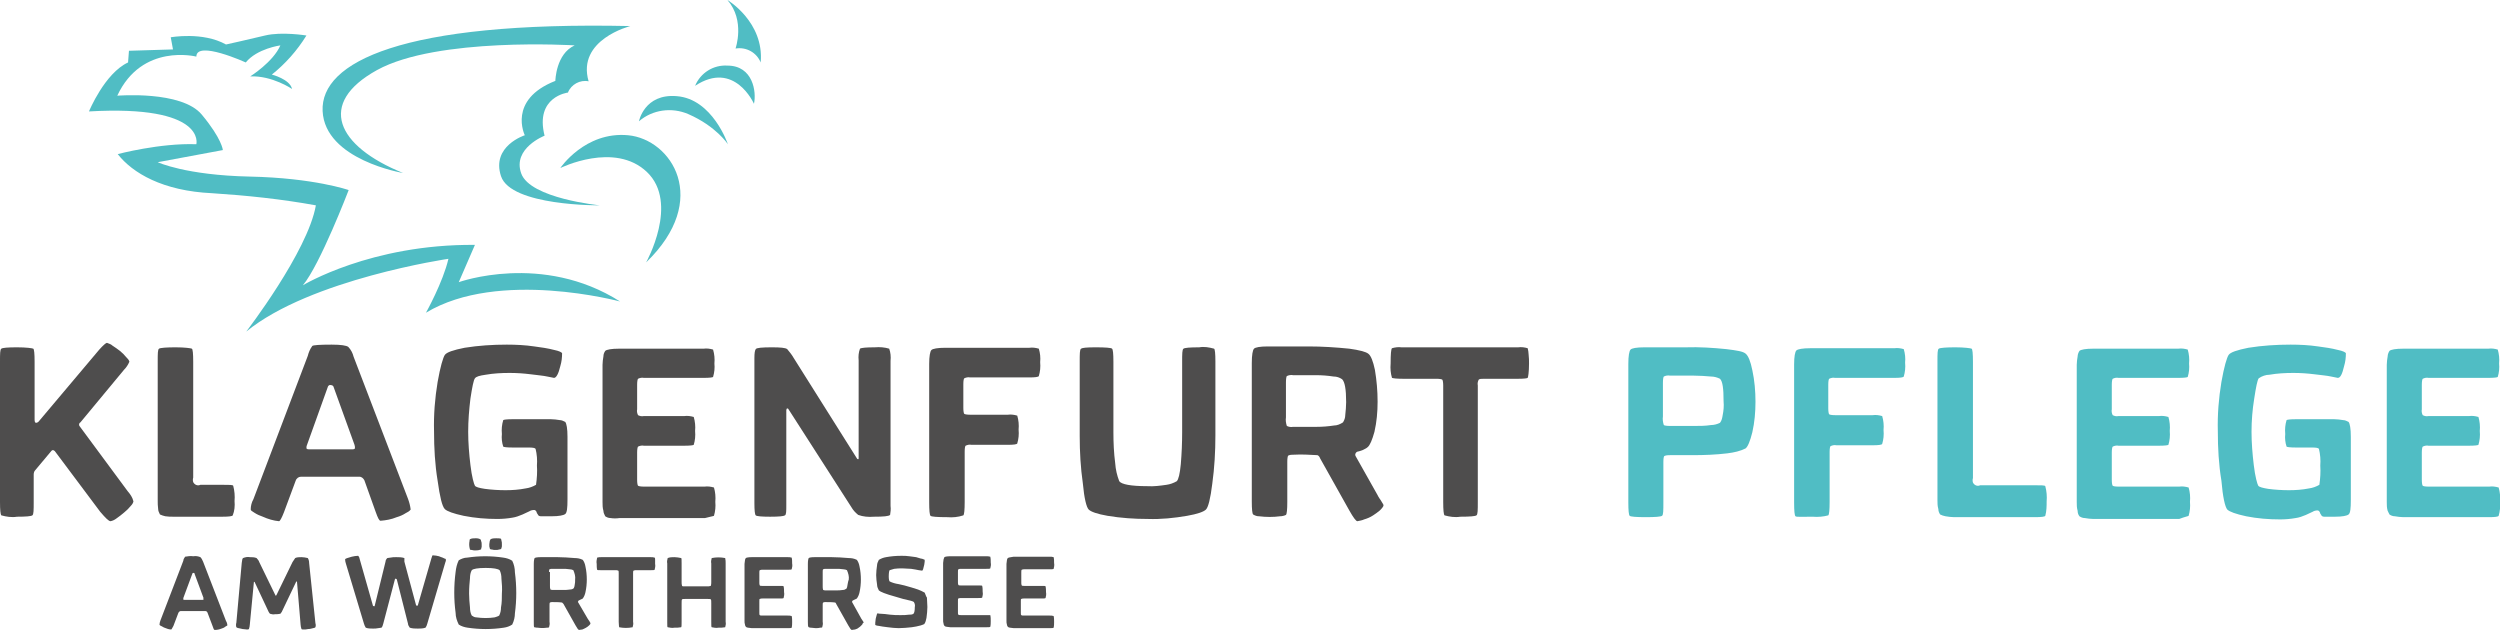
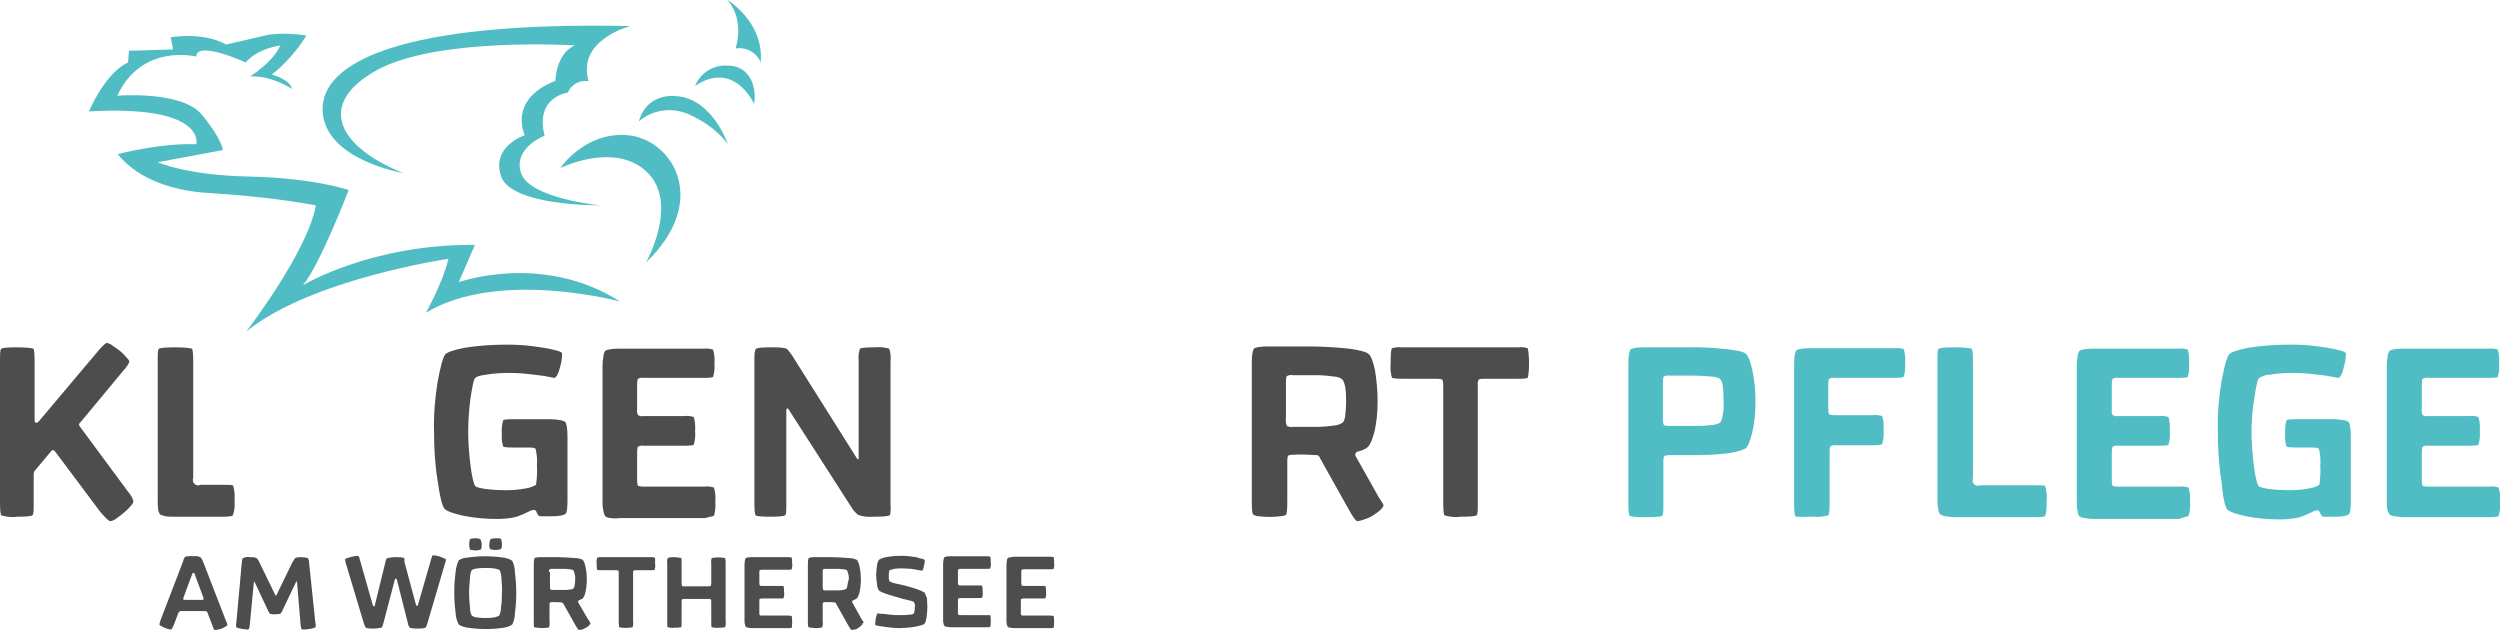
<svg xmlns="http://www.w3.org/2000/svg" version="1.1" id="Ebene_1" x="0px" y="0px" viewBox="0 0 556.4 140.2" style="enable-background:new 0 0 556.4 140.2;" xml:space="preserve">
  <style type="text/css">
	.st0{fill:#4E4D4D;}
	.st1{fill:#50BDC4;}
</style>
  <path class="st0" d="M24.6,116c0.5-0.1,0.9-0.3,1.3-0.6c0.6-0.4,1.2-0.9,1.8-1.4c0.5-0.4,1-0.9,1.4-1.4c0.3-0.3,0.5-0.6,0.6-1  c-0.2-0.9-0.7-1.6-1.3-2.3L17.9,95.1c-0.2-0.2-0.3-0.4-0.3-0.6c0-0.2,0.1-0.4,0.3-0.5l9.7-11.7c0.5-0.5,0.9-1.1,1.2-1.8  c-0.1-0.4-0.4-0.7-0.7-1c-0.4-0.5-0.9-1-1.4-1.4c-0.5-0.4-1.1-0.8-1.7-1.2c-0.3-0.3-0.7-0.4-1.2-0.6c-0.2,0-0.8,0.5-1.7,1.5  L8.7,93.7c-0.2,0.3-0.5,0.4-0.7,0.4s-0.3-0.3-0.3-0.7V80.5c0-1.8-0.1-2.8-0.3-2.9s-1.5-0.3-3.6-0.3s-3.2,0.1-3.5,0.3S0,78.8,0,80.5  v31.2c0,1.8,0.1,2.8,0.3,3c1.1,0.3,2.3,0.5,3.5,0.3c2,0,3.1-0.1,3.4-0.3s0.3-1.2,0.3-3v-6.1c0-0.3,0.1-0.7,0.3-0.9l3.6-4.3  c0.2-0.3,0.5-0.3,0.8,0l10.1,13.5C23.5,115.3,24.2,116,24.6,116z" />
  <path class="st0" d="M52.2,111.5c0.1-1.1,0-2.3-0.3-3.4c-0.1-0.2-0.9-0.2-2.3-0.2h-5c-0.6,0.3-1.3,0-1.6-0.6c-0.1-0.3-0.1-0.7,0-1  V80.5c0-1.8-0.1-2.8-0.3-2.9s-1.6-0.3-3.6-0.3s-3.4,0.1-3.7,0.3s-0.3,1.1-0.3,2.9v30.8c0,0.7,0,1.3,0.1,2c0,0.4,0.2,0.8,0.4,1.2  c0.4,0.2,0.8,0.3,1.2,0.4c0.6,0.1,1.2,0.1,1.8,0.1h10.9c1.4,0,2.2-0.1,2.3-0.3C52.2,113.7,52.3,112.6,52.2,111.5z" />
-   <path class="st0" d="M81.1,106.9l2.5,7c0.5,1.4,0.8,2,1.1,2c1.2-0.1,2.4-0.3,3.6-0.8c0.7-0.2,1.4-0.5,2-0.9c0.4-0.2,0.8-0.4,1.1-0.8  c-0.1-0.8-0.3-1.6-0.6-2.4L78.7,79.4c-0.2-0.8-0.6-1.6-1.2-2.2c-0.4-0.3-1.6-0.5-3.7-0.5c-2.6,0-4.1,0.1-4.3,0.3  c-0.5,0.7-0.8,1.4-1,2.2l-12.1,31.9c-0.4,0.7-0.6,1.5-0.6,2.3c0,0.2,0.3,0.4,0.8,0.7c0.6,0.4,1.3,0.7,1.9,0.9c1.1,0.5,2.4,0.9,3.6,1  c0.2,0,0.6-0.7,1.1-2l2.6-7c0.2-0.6,0.7-0.9,1.2-0.9H80C80.5,106.1,80.9,106.5,81.1,106.9z M79,99.8c-0.1,0.1-0.2,0.2-0.5,0.2h-9.8  c-0.3,0-0.4-0.1-0.5-0.2c0-0.2,0-0.5,0.1-0.7L73,86c0.1-0.2,0.4-0.4,0.6-0.3c0.2,0,0.5,0.1,0.6,0.3l4.7,13C79,99.3,79,99.5,79,99.8  L79,99.8z" />
  <path class="st0" d="M116.3,114.5c0.5-0.2,1-0.5,1.5-0.7c0.3-0.2,0.7-0.3,1.1-0.3c0.2,0,0.5,0.2,0.6,0.7l0.2,0.3  c0.1,0.3,0.4,0.4,0.7,0.4h2.4c1.6,0,2.6-0.2,3-0.5s0.5-1.4,0.5-3.2V97.2c0-1.8-0.2-2.9-0.5-3.3c-0.4-0.2-0.8-0.4-1.2-0.4  c-0.7-0.1-1.3-0.2-2-0.2h-8.5c-1.3,0-2,0.1-2.1,0.2c-0.3,1-0.4,2-0.3,3.1c-0.1,0.9,0,1.9,0.3,2.8c0.1,0.1,0.8,0.2,2.1,0.2h3.6  c0.9,0,1.4,0.1,1.5,0.3c0.3,1.2,0.4,2.5,0.3,3.7c0.1,1.4,0,2.9-0.2,4.3c-0.7,0.4-1.5,0.7-2.3,0.8c-1.5,0.3-3,0.4-4.5,0.4  c-1.5,0-3.1-0.1-4.6-0.3c-1.3-0.2-2-0.4-2.2-0.7s-0.7-2-1-4.6c-0.3-2.5-0.5-5-0.5-7.4c0-2.5,0.2-4.9,0.5-7.4c0.4-2.6,0.7-4.1,1-4.5  s1-0.6,2.4-0.8c1.7-0.3,3.5-0.4,5.3-0.4c1.6,0,3.1,0.1,4.7,0.3c1.5,0.2,2.8,0.3,3.7,0.5l1.5,0.3c0.5,0,1-0.9,1.4-2.6  c0.3-1,0.4-1.9,0.4-2.9c-0.1-0.2-0.7-0.5-1.7-0.7c-1.5-0.4-3-0.6-4.5-0.8c-2-0.3-4.1-0.4-6.1-0.4c-3.1,0-6.3,0.2-9.4,0.7  c-2.5,0.5-4,1-4.4,1.6s-1,2.6-1.6,6c-0.6,3.6-0.9,7.3-0.8,11c0,3.7,0.2,7.4,0.8,11c0.5,3.6,1,5.7,1.6,6.3c0.5,0.5,1.9,1,4.2,1.5  c2.5,0.5,5,0.7,7.5,0.7c1.1,0,2.3-0.1,3.4-0.3C114.8,115.1,115.6,114.8,116.3,114.5z" />
  <path class="st0" d="M158.9,114.8c0.3-1,0.4-2.1,0.3-3.1c0.1-1.1,0-2.2-0.3-3.2c-0.7-0.2-1.4-0.3-2.1-0.2h-13.5  c-0.7,0-1.2-0.1-1.3-0.2s-0.2-0.6-0.2-1.3v-6.1c0-0.7,0.1-1.2,0.2-1.3c0.4-0.2,0.9-0.3,1.3-0.2h9c1.3,0,2-0.1,2.1-0.2  c0.3-1,0.4-2,0.3-3.1c0.1-1,0-2.1-0.3-3.1c-0.7-0.2-1.4-0.3-2.1-0.2h-9c-0.5,0.1-0.9,0-1.3-0.2c-0.2-0.4-0.3-0.9-0.2-1.3v-5.5  c0-0.7,0.1-1.2,0.2-1.3c0.4-0.2,0.9-0.3,1.3-0.2h13.3c1.3,0,2-0.1,2.1-0.2c0.3-1,0.4-2,0.3-3c0.1-1,0-2.1-0.3-3.1  c-0.7-0.2-1.4-0.3-2.1-0.2h-18.8c-1.7,0-2.8,0.2-3.1,0.5c-0.2,0.3-0.4,0.7-0.4,1.2c-0.1,0.6-0.2,1.3-0.2,1.9v30.5c0,0.7,0,1.3,0.2,2  c0,0.4,0.2,0.8,0.4,1.2c0.3,0.2,0.7,0.4,1.2,0.4c0.6,0.1,1.3,0.1,2,0h19C158,115,158.7,114.9,158.9,114.8z" />
  <path class="st0" d="M198.2,112.6V80.3c0.1-0.9,0-1.9-0.3-2.7c-1-0.3-2.1-0.4-3.2-0.3c-1.9,0-3,0.1-3.3,0.3  c-0.3,0.8-0.4,1.7-0.3,2.6v21.7c0,0.2,0,0.3-0.1,0.3s-0.2,0-0.3-0.2l-14.1-22.4c-0.4-0.7-0.9-1.3-1.4-1.9c-0.4-0.3-1.5-0.4-3.4-0.4  c-2.2,0-3.4,0.1-3.6,0.4s-0.3,0.9-0.3,2v32.3c0,1.6,0.1,2.5,0.3,2.7s1.3,0.3,3.2,0.3s3-0.1,3.3-0.3s0.3-0.9,0.3-2.4v-21  c0-0.2,0.1-0.4,0.2-0.4s0.2,0,0.3,0.2l14,21.8c0.4,0.7,0.9,1.2,1.5,1.7c1.1,0.4,2.3,0.5,3.5,0.4c2.1,0,3.3-0.1,3.6-0.4  C198.2,114,198.3,113.3,198.2,112.6z" />
-   <path class="st0" d="M214.4,114.7c0.2-0.2,0.3-1.2,0.3-3v-11.2c0-0.8,0.1-1.2,0.2-1.3c0.4-0.2,0.9-0.3,1.3-0.2h8.1  c1.3,0,2-0.1,2.1-0.3c0.3-1,0.4-2,0.3-3.1c0.1-1,0-2.1-0.3-3.1c-0.7-0.2-1.4-0.3-2.1-0.2h-8.4c-0.7,0-1.2-0.1-1.3-0.2  s-0.2-0.6-0.2-1.3v-5.3c0-0.8,0.1-1.2,0.2-1.3c0.4-0.2,0.9-0.3,1.3-0.2h13.2c1.3,0,2-0.1,2.1-0.3c0.3-1,0.4-2,0.3-3.1  c0.1-1,0-2-0.3-3c-0.7-0.2-1.4-0.3-2.1-0.2h-18.7c-1.7,0-2.8,0.2-3.1,0.5s-0.5,1.4-0.5,3.1v30.8c0,1.8,0.1,2.8,0.3,3  s1.5,0.3,3.7,0.3C212,115.2,213.2,115.1,214.4,114.7z" />
-   <path class="st0" d="M242.3,113.4c0.5,0.5,1.9,1,4.2,1.4c3,0.5,6,0.7,9,0.7c2.9,0.1,5.8-0.2,8.7-0.7c2.3-0.4,3.7-0.9,4.2-1.4  s1-2.4,1.4-5.7c0.5-3.6,0.7-7.2,0.7-10.8V80.5c0-1.8-0.1-2.8-0.3-2.9c-1.1-0.3-2.2-0.5-3.3-0.3c-2.1,0-3.2,0.1-3.5,0.3  s-0.3,1.2-0.3,2.9v15.7c0,2.4-0.1,4.7-0.3,7.1c-0.2,2.1-0.5,3.4-0.9,3.8c-0.7,0.4-1.5,0.7-2.3,0.8c-1.4,0.2-2.8,0.4-4.3,0.3  c-3.6,0-5.7-0.4-6.2-1.1c-0.5-1.3-0.8-2.6-0.9-4c-0.3-2.3-0.4-4.6-0.4-6.9V80.5c0-1.8-0.1-2.7-0.3-2.9s-1.5-0.3-3.6-0.3  s-3,0.1-3.3,0.3s-0.3,1.2-0.3,2.9V97c0,3.6,0.2,7.1,0.7,10.6C241.3,110.9,241.8,112.9,242.3,113.4z" />
  <path class="st0" d="M280.2,114.9c1.6,0.2,3.2,0.2,4.7,0c0.4,0,0.9-0.1,1.3-0.3c0.2-0.2,0.3-1.2,0.3-2.9v-9c0-0.7,0.1-1.2,0.2-1.3  c0.4-0.2,0.8-0.2,1.2-0.2c1.8-0.1,3.5,0,5.3,0.1c0.3,0.1,0.5,0.4,0.6,0.7l6.5,11.6c0.9,1.6,1.5,2.4,1.8,2.4c0.5-0.1,1.1-0.2,1.5-0.4  c0.7-0.2,1.4-0.5,2-0.9c0.5-0.3,1-0.7,1.5-1.1c0.3-0.3,0.6-0.6,0.8-1c0-0.1,0-0.2,0-0.2c0-0.1-0.1-0.3-0.2-0.4  c-0.1-0.2-0.2-0.3-0.3-0.5s-0.2-0.3-0.4-0.6s-0.3-0.5-0.4-0.7l-4.9-8.7c-0.1-0.2-0.1-0.4,0-0.6c0.1-0.2,0.3-0.4,0.5-0.4l0.4-0.1  l0.6-0.2c0.2-0.1,0.4-0.2,0.6-0.3c0.2-0.1,0.4-0.2,0.6-0.4c0.5-0.4,1-1.6,1.5-3.4c0.5-2.2,0.7-4.4,0.7-6.7c0-2.4-0.2-4.7-0.6-7.1  c-0.4-1.9-0.9-3.2-1.5-3.6c-0.5-0.4-2-0.8-4.2-1.1c-3-0.3-6-0.5-9.1-0.5h-9c-1.8,0-2.8,0.2-3.1,0.5c-0.3,0.3-0.5,1.4-0.5,3.2v30.8  c0,1.7,0.1,2.7,0.3,2.9C279.4,114.8,279.8,114.9,280.2,114.9z M286.2,85.1c0-0.8,0.1-1.3,0.2-1.4c0.4-0.2,0.9-0.3,1.4-0.2h5.1  c1.3,0,2.6,0.1,3.9,0.3c0.7,0,1.3,0.2,1.9,0.6c0.6,0.6,0.9,2.2,0.9,5.1c0,1-0.1,1.9-0.2,2.9c0,0.6-0.2,1.1-0.5,1.6  c-0.6,0.4-1.3,0.7-2,0.7c-1.3,0.2-2.6,0.3-3.9,0.3h-5.2c-0.5,0.1-1,0-1.4-0.2c-0.2-0.6-0.3-1.3-0.2-1.9L286.2,85.1z" />
  <path class="st0" d="M312.2,84.3h7.5c0.7,0,1.2,0.1,1.3,0.2s0.2,0.6,0.2,1.3v25.9c0,1.8,0.1,2.8,0.3,3c1.1,0.3,2.3,0.5,3.5,0.3  c2.1,0,3.3-0.1,3.6-0.3s0.3-1.2,0.3-3V85.8c-0.1-0.5,0-0.9,0.2-1.3c0.2-0.2,0.6-0.2,1.3-0.2h7.5c1.3,0,2-0.1,2.1-0.2  s0.3-1.3,0.3-3.2c0-0.6,0-1.3-0.1-2.1c0-0.4-0.1-0.9-0.2-1.3c-0.7-0.2-1.4-0.3-2.1-0.2h-26c-0.7-0.1-1.4,0-2.1,0.2  c-0.2,0.2-0.3,1.3-0.3,3.4c-0.1,1.1,0,2.2,0.3,3.2C310.1,84.2,310.8,84.3,312.2,84.3z" />
  <path class="st0" d="M44.6,124c-0.5-0.2-1-0.3-1.6-0.2c-0.6-0.1-1.2,0-1.8,0.1c-0.2,0.3-0.4,0.6-0.4,0.9l-5.1,13.3  c-0.1,0.3-0.2,0.6-0.2,0.9c0,0.1,0.1,0.2,0.3,0.3c0.3,0.1,0.5,0.3,0.8,0.4c0.5,0.2,1,0.4,1.5,0.4c0.1,0,0.2-0.3,0.5-0.8l1.1-2.9  c0.1-0.2,0.3-0.4,0.5-0.4h5.5c0.2,0,0.4,0.1,0.5,0.4l1.1,2.9c0.2,0.6,0.3,0.9,0.5,0.9c0.5,0,1-0.1,1.5-0.3c0.3-0.1,0.6-0.2,0.8-0.4  c0.2-0.1,0.3-0.2,0.5-0.3c0-0.3-0.1-0.7-0.3-1l-5.1-13.2C45,124.6,44.9,124.3,44.6,124z M45.3,133.4c0,0.1-0.1,0.1-0.2,0.1h-4.1  c-0.1,0-0.2,0-0.2-0.1c0-0.1,0-0.2,0-0.3l2-5.4c0-0.1,0.1-0.2,0.3-0.2c0.1,0,0.2,0,0.2,0.2l2,5.4C45.2,133.2,45.3,133.3,45.3,133.4  L45.3,133.4z" />
  <path class="st0" d="M68.5,124.2c-0.5-0.1-0.9-0.2-1.4-0.2c-0.5,0-1,0-1.4,0.2c-0.2,0.3-0.4,0.6-0.6,0.9l-3.6,7.4  c-0.1,0.1-0.2,0.1-0.2,0l-3.6-7.4c-0.1-0.3-0.3-0.6-0.6-0.9c-0.5-0.2-1-0.2-1.5-0.2c-0.5-0.1-1,0-1.5,0.2c-0.2,0.1-0.2,0.5-0.3,1.1  l-1.2,13.3c-0.1,0.3-0.1,0.7,0,1c0.2,0.1,0.3,0.2,0.5,0.2c0.3,0.1,0.6,0.1,0.9,0.2c0.4,0,0.7,0.1,0.9,0.1s0.4,0,0.5-0.1  c0.1-0.3,0.2-0.7,0.2-1l0.9-9.4c0,0,0-0.1,0-0.1c0,0,0.1,0,0.1,0c0,0,0.1,0,0.1,0.1l3.1,6.6c0.1,0.2,0.2,0.3,0.3,0.4  c0.4,0.1,0.7,0.2,1.1,0.1c0.4,0,0.8,0,1.2-0.1c0.1-0.1,0.2-0.3,0.3-0.4l3.2-6.7c0-0.1,0.1-0.1,0.1-0.1s0.1,0.1,0.1,0.1l0.8,9.5  c0,0.3,0.1,0.7,0.2,1c0.1,0.1,0.3,0.1,0.4,0.1c0.4,0,0.7,0,1.1-0.1c0.4,0,0.7-0.1,1.1-0.2c0.2,0,0.4-0.1,0.5-0.2  c0.1-0.3,0.1-0.6,0-0.9l-1.4-13.4C68.8,124.9,68.7,124.5,68.5,124.2z" />
  <path class="st0" d="M98.5,124.1c-0.3-0.1-0.6-0.2-0.8-0.3c-0.4-0.1-0.9-0.2-1.3-0.2c-0.1,0-0.2,0-0.2,0.1c-0.1,0.2-0.1,0.4-0.2,0.6  l-3,10.4c0,0.1-0.1,0.1-0.2,0.1c-0.1,0-0.1,0-0.2-0.1L90,125c0-0.1,0-0.1,0-0.2s0-0.1,0-0.2s0-0.1,0-0.1c0,0,0-0.1,0-0.1v-0.1v-0.1  l0,0c-0.6-0.2-1.2-0.2-1.8-0.2c-0.5,0-0.9,0-1.3,0.1c-0.2,0-0.5,0.1-0.7,0.1c-0.2,0.2-0.4,0.5-0.4,0.8l-2.4,9.8  c0,0.1-0.1,0.2-0.2,0.1c0,0,0,0,0,0c-0.1,0-0.2,0-0.2-0.1l-2.9-10.2c-0.1-0.5-0.2-0.7-0.3-0.8s-0.1-0.1-0.1-0.1  c-0.5,0-0.9,0.1-1.4,0.2c-0.3,0.1-0.7,0.2-1,0.3c-0.2,0.1-0.4,0.1-0.5,0.3c0,0.3,0.1,0.7,0.2,1l4,13.3c0.1,0.3,0.2,0.6,0.4,0.9  c0.5,0.2,1.1,0.2,1.6,0.2c0.4,0,0.8,0,1.2-0.1c0.2,0,0.5-0.1,0.7-0.1c0.2-0.2,0.3-0.5,0.4-0.9l2.6-9.9c0-0.1,0.1-0.1,0.2-0.1  c0.1,0,0.1,0.1,0.2,0.1l2.5,9.9c0,0.3,0.2,0.6,0.4,0.9c0.6,0.2,1.2,0.2,1.8,0.2c0.6,0,1.1,0,1.7-0.2c0.2-0.3,0.3-0.5,0.4-0.9l4-13.6  c0.1-0.2,0.2-0.5,0.1-0.8C99.1,124.4,98.7,124.2,98.5,124.1z" />
  <path class="st0" d="M105.8,119.8c-0.4,0-0.8,0-1.2,0.2c-0.1,0.1-0.1,0.3-0.1,0.4c-0.1,0.5-0.1,1,0,1.5c0,0.1,0.1,0.3,0.1,0.4  c0.1,0.1,0.3,0.1,0.4,0.1c0.3,0.1,0.5,0.1,0.8,0.1c0.6,0,1-0.1,1.2-0.2s0-0.1,0.1-0.2c0-0.1,0.1-0.3,0.1-0.4c0-0.2,0-0.4,0-0.5  c0-0.2,0-0.5-0.1-0.7c0-0.1-0.1-0.3-0.1-0.4C106.6,119.8,106.2,119.8,105.8,119.8z" />
  <path class="st0" d="M104.1,139.7c1.3,0.2,2.7,0.3,4,0.3c1.3,0,2.7-0.1,4-0.3c0.7-0.1,1.3-0.3,1.9-0.7c0.4-0.8,0.6-1.7,0.6-2.5  c0.2-1.5,0.3-3,0.3-4.5c0-1.5-0.1-3.1-0.3-4.6c0-0.9-0.2-1.8-0.6-2.6c-0.6-0.4-1.3-0.6-2-0.7c-2.7-0.4-5.3-0.4-8,0  c-0.7,0-1.4,0.3-1.9,0.6c-0.4,0.8-0.6,1.7-0.7,2.6c-0.2,1.5-0.3,3.1-0.3,4.6c0,1.5,0.1,3,0.3,4.5c0,0.9,0.3,1.8,0.7,2.6  C102.7,139.4,103.4,139.6,104.1,139.7z M104.6,128.7c0-0.6,0.1-1.3,0.4-1.8c0.3-0.3,1.3-0.5,3.1-0.5s2.7,0.2,3.1,0.5  c0.3,0.6,0.4,1.2,0.4,1.9c0.1,1.1,0.2,2.2,0.1,3.3c0,1,0,2.1-0.2,3.1c0,0.6-0.1,1.2-0.4,1.8c-0.3,0.2-0.7,0.3-1,0.4  c-1.3,0.2-2.7,0.2-4.1,0c-0.4,0-0.7-0.2-1-0.4c-0.3-0.5-0.4-1.2-0.4-1.8c-0.1-1-0.2-2.1-0.2-3.1  C104.4,130.8,104.5,129.7,104.6,128.7z" />
  <path class="st0" d="M110.4,119.8c-0.4,0-0.8,0-1.2,0.2c-0.1,0.1-0.1,0.2-0.2,0.4c0,0.2-0.1,0.5-0.1,0.7c0,0.2,0,0.4,0,0.5  c0,0.1,0.1,0.3,0.1,0.4c0,0.1,0,0.1,0.1,0.2c0.1,0.1,0.3,0.1,0.4,0.1c0.3,0.1,0.5,0.1,0.8,0.1c0.3,0,0.5,0,0.8-0.1  c0.1,0,0.3-0.1,0.4-0.1c0-0.1,0.1-0.1,0.1-0.2c0-0.1,0.1-0.3,0.1-0.4c0-0.2,0-0.4,0-0.5c0-0.3,0-0.5-0.1-0.8c0-0.2-0.1-0.3-0.1-0.4  C111.2,119.8,110.8,119.8,110.4,119.8z" />
  <path class="st0" d="M119.7,139.7c0.7,0.1,1.3,0.1,2,0c0.2,0,0.4,0,0.5-0.1c0.1-0.4,0.2-0.8,0.1-1.2v-3.7c0-0.3,0-0.5,0.1-0.6  c0.2-0.1,0.3-0.1,0.5-0.1c0.7,0,1.5,0,2.2,0.1c0.1,0.1,0.2,0.2,0.3,0.3l2.7,4.8c0.4,0.7,0.6,1,0.8,1c0.2,0,0.4-0.1,0.7-0.1  c0.5-0.2,1.1-0.5,1.5-0.9c0.1-0.1,0.3-0.3,0.3-0.4c0,0,0-0.1,0-0.1c0-0.1,0-0.1-0.1-0.2l-0.1-0.2c0-0.1-0.1-0.1-0.2-0.3l-0.2-0.3  l-2.1-3.6c-0.1-0.1-0.1-0.2,0-0.3c0-0.1,0.1-0.2,0.2-0.2l0.2-0.1l0.2-0.1c0.1,0,0.2-0.1,0.2-0.1c0.1,0,0.2-0.1,0.2-0.1  c0.3-0.4,0.5-0.9,0.6-1.4c0.2-0.9,0.3-1.9,0.3-2.8c0-1-0.1-2-0.3-2.9c-0.1-0.6-0.3-1.1-0.6-1.5c-0.6-0.3-1.2-0.4-1.8-0.4  c-1.3-0.1-2.6-0.2-3.8-0.2h-3.8c-0.7,0-1.2,0.1-1.3,0.2c-0.1,0.1-0.2,0.6-0.2,1.3v12.9c0,0.7,0,1.1,0.1,1.2  C119.4,139.7,119.5,139.7,119.7,139.7z M122.2,127.3c0-0.3,0-0.5,0.1-0.6c0.2-0.1,0.4-0.1,0.6-0.1h2.2c0.6,0,1.1,0,1.7,0.1  c0.3,0,0.6,0.1,0.8,0.2c0.3,0.7,0.5,1.4,0.4,2.1c0,0.4,0,0.8-0.1,1.2c0,0.2-0.1,0.5-0.2,0.7c-0.2,0.2-0.5,0.3-0.8,0.3  c-0.5,0.1-1.1,0.1-1.6,0.1h-2.2c-0.2,0-0.4,0-0.6-0.1c-0.1-0.3-0.1-0.5-0.1-0.8V127.3z" />
  <path class="st0" d="M137.8,139.6c1,0.2,2,0.2,3,0c0.1-0.4,0.2-0.8,0.1-1.2v-10.8c0-0.3,0-0.5,0.1-0.6c0.2-0.1,0.4-0.1,0.6-0.1h3.2  c0.5,0,0.8,0,0.9-0.1c0.1-0.4,0.2-0.9,0.1-1.3c0-0.2,0-0.6,0-0.9c0-0.2,0-0.4-0.1-0.5c-0.3-0.1-0.6-0.1-0.9-0.1h-11  c-0.3,0-0.6,0-0.9,0.1c-0.1,0.5-0.2,0.9-0.1,1.4c0,0.4,0,0.9,0.1,1.3c0,0.1,0.3,0.1,0.9,0.1h3.2c0.2,0,0.4,0,0.6,0.1  c0.1,0.1,0.1,0.2,0.1,0.6v10.8C137.7,139.1,137.8,139.5,137.8,139.6z" />
  <path class="st0" d="M158.4,139.6c0.5,0.1,1,0.2,1.5,0.1c0.5,0,1,0,1.5-0.1c0.1-0.4,0.2-0.8,0.1-1.2v-13c0-0.4,0-0.8-0.1-1.2  c-1-0.2-2-0.2-3,0c-0.1,0.4-0.2,0.8-0.1,1.2v4.1c0,0.3,0,0.6-0.1,0.9c-0.3,0.1-0.6,0.1-0.9,0.1h-4.6c-0.2,0-0.4,0-0.6,0  c-0.1,0-0.2,0-0.3-0.1c-0.1-0.3-0.1-0.6-0.1-0.9v-4.1c0-0.8,0-1.2-0.1-1.2c-0.5-0.1-1-0.2-1.5-0.2c-0.5,0-1,0-1.5,0.2  c-0.1,0.4-0.2,0.8-0.1,1.2v13c0,0.8,0,1.2,0.1,1.2c0.5,0.1,1,0.2,1.5,0.1c0.5,0,1,0,1.5-0.1c0.1-0.1,0.1-0.5,0.1-1.2v-4.1  c0-0.5,0-0.8,0.1-0.9s0.3-0.1,0.9-0.1h4.6c0.5,0,0.8,0,0.9,0.1s0.1,0.4,0.1,0.9v4.1C158.3,139.1,158.3,139.6,158.4,139.6z" />
  <path class="st0" d="M169.1,126.9c0.2-0.1,0.4-0.1,0.6-0.1h5.6c0.5,0,0.8,0,0.9-0.1c0.1-0.4,0.2-0.8,0.1-1.3c0-0.4,0-0.9-0.1-1.3  c-0.3-0.1-0.6-0.1-0.9-0.1h-8c-0.7,0-1.2,0.1-1.3,0.2c-0.1,0.1-0.2,0.3-0.2,0.5c0,0.3-0.1,0.5-0.1,0.8v12.7c0,0.3,0,0.5,0.1,0.8  c0,0.2,0.1,0.3,0.2,0.5c0.1,0.1,0.3,0.2,0.5,0.2c0.3,0,0.5,0.1,0.8,0.1h8c0.5,0,0.8,0,0.9-0.1c0.1-0.4,0.1-0.9,0.1-1.3  c0-0.4,0-0.9-0.1-1.3c-0.3-0.1-0.6-0.1-0.9-0.1h-5.6c-0.3,0-0.5,0-0.6-0.1s-0.1-0.2-0.1-0.5v-2.6c0-0.3,0-0.5,0.1-0.5  c0.2-0.1,0.4-0.1,0.6-0.1h3.8c0.5,0,0.8,0,0.9-0.1c0.1-0.4,0.2-0.9,0.1-1.3c0-0.4,0-0.9-0.1-1.3c0-0.1-0.3-0.1-0.9-0.1h-3.8  c-0.3,0-0.5,0-0.6-0.1c-0.1-0.2-0.1-0.4-0.1-0.6v-2.3C169,127.2,169,127,169.1,126.9z" />
  <path class="st0" d="M192.2,138.5c0-0.1-0.1-0.1-0.1-0.2l-0.2-0.3l-0.2-0.3l-2-3.6c-0.1-0.1-0.1-0.2,0-0.3c0-0.1,0.1-0.2,0.2-0.2  l0.2-0.1l0.2-0.1c0.1,0,0.2-0.1,0.2-0.1c0.1,0,0.2-0.1,0.2-0.1c0.3-0.4,0.5-0.9,0.6-1.4c0.2-0.9,0.3-1.9,0.3-2.8c0-1-0.1-2-0.3-2.9  c-0.1-0.6-0.3-1.1-0.6-1.5c-0.6-0.3-1.2-0.4-1.8-0.4c-1.3-0.1-2.6-0.2-3.8-0.2h-3.8c-0.8,0-1.2,0.1-1.3,0.2  c-0.1,0.1-0.2,0.6-0.2,1.3v12.9c0,0.7,0,1.1,0.2,1.2c0.2,0.1,0.4,0.1,0.5,0.1c0.3,0,0.7,0.1,1,0.1c0.3,0,0.7,0,1-0.1  c0.2,0,0.4,0,0.5-0.1c0.1-0.4,0.2-0.8,0.1-1.2v-3.7c0-0.3,0-0.5,0.1-0.6c0.2-0.1,0.3-0.1,0.5-0.1c0.7,0,1.5,0,2.2,0.1  c0.1,0.1,0.2,0.2,0.2,0.3l2.7,4.8c0.4,0.7,0.6,1,0.8,1c0.2,0,0.4-0.1,0.7-0.1c0.3-0.1,0.6-0.2,0.8-0.4c0.2-0.1,0.4-0.3,0.6-0.5  c0.1-0.1,0.3-0.3,0.3-0.4c0,0,0-0.1,0-0.1C192.3,138.6,192.2,138.5,192.2,138.5z M188.6,130.3c0,0.2-0.1,0.5-0.2,0.7  c-0.3,0.2-0.5,0.3-0.8,0.3c-0.5,0.1-1.1,0.1-1.6,0.1h-2.2c-0.2,0-0.4,0-0.6-0.1c-0.1-0.3-0.1-0.5-0.1-0.8v-3.2c0-0.3,0-0.5,0.1-0.6  c0.2-0.1,0.4-0.1,0.6-0.1h2.2c0.6,0,1.1,0,1.7,0.1c0.3,0,0.6,0.1,0.8,0.2c0.3,0.7,0.5,1.4,0.4,2.1  C188.7,129.5,188.7,129.9,188.6,130.3z" />
  <path class="st0" d="M205.8,131.9c-0.5-0.3-1-0.5-1.5-0.7c-0.9-0.3-1.9-0.6-3-0.9L200,130c-0.7-0.1-1.4-0.3-2-0.6  c-0.1-0.1-0.2-0.5-0.2-1.1c0-0.8,0.1-1.3,0.2-1.4c0.3-0.1,0.6-0.2,1-0.3c0.6-0.1,1.2-0.1,1.9-0.1c0.6,0,1.3,0.1,1.9,0.1  c0.7,0.1,1.2,0.2,1.7,0.3l0.7,0.1c0.2,0,0.3-0.4,0.5-1.3c0-0.2,0.1-0.5,0.1-0.7c0-0.1,0-0.3,0-0.4c0,0-0.1-0.1-0.2-0.1  c-0.2-0.1-0.5-0.2-0.7-0.2c-0.3-0.1-0.7-0.2-1-0.3c-0.5-0.1-1-0.1-1.5-0.2c-0.6-0.1-1.2-0.1-1.8-0.1c-1.2,0-2.3,0.1-3.4,0.3  c-0.6,0.1-1.1,0.3-1.6,0.6c-0.2,0.4-0.4,0.8-0.4,1.2c-0.1,0.7-0.2,1.5-0.2,2.2c0,0.7,0.1,1.4,0.2,2.1c0,0.5,0.2,0.9,0.4,1.3  c0.3,0.3,1.5,0.8,3.7,1.4c0.4,0.1,1,0.3,1.7,0.5l1.7,0.4c0.2,0.1,0.5,0.1,0.7,0.3c0.2,0.3,0.3,0.8,0.2,1.1c0,0.8-0.1,1.3-0.3,1.5  c-0.3,0.2-0.6,0.2-1,0.2c-0.6,0.1-1.2,0.1-1.9,0.1c-0.8,0-1.5,0-2.3-0.1c-0.8-0.1-1.5-0.2-2-0.2s-0.7-0.1-0.8-0.1s-0.2,0.4-0.4,1.2  c0,0.3-0.1,0.6-0.1,0.9s0,0.5,0,0.5c0.2,0.1,0.5,0.2,0.8,0.2c0.5,0.1,1.1,0.2,2,0.3c0.8,0.1,1.6,0.2,2.4,0.2c1,0,1.9-0.1,2.9-0.2  c0.7-0.1,1.3-0.2,2-0.4c0.3-0.1,0.6-0.2,0.8-0.3c0.3-0.4,0.4-0.9,0.5-1.4c0.1-0.8,0.2-1.6,0.2-2.4c0-0.7-0.1-1.4-0.1-2.1  C206.1,132.8,206,132.3,205.8,131.9z" />
  <path class="st0" d="M219.6,136.9h-5.7c-0.3,0-0.5,0-0.6-0.1s-0.1-0.2-0.1-0.5v-2.6c0-0.3,0-0.5,0.1-0.5c0.2-0.1,0.4-0.1,0.6-0.1  h3.8c0.5,0,0.8,0,0.9-0.1c0.1-0.4,0.2-0.8,0.1-1.3c0-0.4,0-0.9-0.1-1.3c0-0.1-0.3-0.1-0.9-0.1h-3.8c-0.3,0-0.5,0-0.6-0.1  c-0.1-0.2-0.1-0.4-0.1-0.6v-2.3c0-0.3,0-0.5,0.1-0.6c0.2-0.1,0.4-0.1,0.6-0.1h5.6c0.5,0,0.8,0,0.9-0.1c0.1-0.4,0.2-0.8,0.1-1.3  c0-0.4,0-0.9-0.1-1.3c-0.3-0.1-0.6-0.1-0.9-0.1h-8c-0.7,0-1.2,0.1-1.3,0.2c-0.1,0.1-0.1,0.3-0.2,0.5c0,0.3-0.1,0.5-0.1,0.8v12.7  c0,0.3,0,0.5,0.1,0.8c0,0.2,0.1,0.3,0.2,0.5c0.1,0.1,0.3,0.2,0.5,0.2c0.3,0,0.5,0.1,0.8,0.1h8c0.5,0,0.8,0,0.9-0.1  c0.1-0.4,0.1-0.9,0.1-1.3c0-0.4,0-0.9-0.1-1.3C220.2,136.9,219.9,136.9,219.6,136.9z" />
  <path class="st0" d="M224.3,124.2c-0.1,0.1-0.2,0.3-0.2,0.5c0,0.3-0.1,0.5-0.1,0.8v12.7c0,0.3,0,0.5,0.1,0.8c0,0.2,0.1,0.3,0.2,0.5  c0.1,0.1,0.3,0.2,0.5,0.2c0.3,0,0.5,0.1,0.8,0.1h8c0.5,0,0.8,0,0.9-0.1c0.1-0.4,0.1-0.9,0.1-1.3c0-0.4,0-0.9-0.1-1.3  c-0.3-0.1-0.6-0.1-0.9-0.1h-5.7c-0.3,0-0.5,0-0.6-0.1s-0.1-0.2-0.1-0.5v-2.6c0-0.3,0-0.5,0.1-0.5c0.2-0.1,0.4-0.1,0.6-0.1h3.9  c0.5,0,0.8,0,0.9-0.1c0.1-0.4,0.2-0.8,0.1-1.3c0-0.4,0-0.9-0.1-1.3c0-0.1-0.3-0.1-0.9-0.1h-3.8c-0.3,0-0.5,0-0.6-0.1  c-0.1-0.2-0.1-0.4-0.1-0.6v-2.3c0-0.3,0-0.5,0.1-0.6c0.2-0.1,0.4-0.1,0.6-0.1h5.6c0.5,0,0.8,0,0.9-0.1c0.1-0.4,0.2-0.8,0.1-1.3  c0-0.4,0-0.9-0.1-1.3c-0.3-0.1-0.6-0.1-0.9-0.1h-8C224.9,124,224.4,124.1,224.3,124.2z" />
  <path class="st1" d="M388.5,99.8c0.5-0.4,1-1.6,1.5-3.6c0.5-2.2,0.7-4.5,0.7-6.8c0-2.3-0.2-4.7-0.7-7c-0.4-2-0.9-3.2-1.5-3.7  s-1.9-0.7-4.3-1c-3-0.3-6-0.5-9-0.4h-9.2c-1.8,0-2.8,0.2-3.1,0.5c-0.3,0.3-0.5,1.4-0.5,3.2v30.8c0,1.8,0.1,2.8,0.3,3  s1.5,0.3,3.6,0.3s3.3-0.1,3.6-0.3s0.3-1.2,0.3-3v-9c0-0.8,0.1-1.2,0.2-1.3c0.4-0.2,0.9-0.2,1.3-0.2h5c2.6,0,5.2-0.1,7.7-0.4  C386,100.7,387.3,100.4,388.5,99.8z M383.4,92.4c-0.1,0.6-0.2,1.2-0.6,1.7c-0.6,0.3-1.3,0.5-2,0.5c-1.3,0.2-2.5,0.2-3.8,0.2h-5.3  c-0.8,0-1.3-0.1-1.4-0.2c-0.2-0.6-0.3-1.3-0.2-1.9v-7.5c0-0.8,0.1-1.3,0.2-1.4c0.4-0.2,0.9-0.3,1.4-0.2h5.3c1.3,0,2.6,0.1,3.8,0.2  c0.7,0,1.4,0.2,2,0.5c0.6,0.6,0.8,2.2,0.8,5C383.7,90.4,383.6,91.4,383.4,92.4z" />
  <path class="st1" d="M403.4,115c1.2,0.1,2.4,0,3.5-0.3c0.2-0.2,0.3-1.2,0.3-3v-11.1c0-0.8,0.1-1.2,0.2-1.3c0.4-0.2,0.9-0.3,1.3-0.2  h8.1c1.3,0,2-0.1,2.1-0.3c0.3-1,0.4-2,0.3-3.1c0.1-1,0-2.1-0.3-3.1c-0.7-0.2-1.4-0.3-2.1-0.2h-8.4c-0.7,0-1.2-0.1-1.3-0.2  s-0.2-0.6-0.2-1.3v-5.3c0-0.8,0.1-1.2,0.2-1.3c0.4-0.2,0.9-0.3,1.3-0.2h13.2c1.3,0,2-0.1,2.1-0.3c0.3-1,0.4-2,0.3-3.1  c0.1-1,0-2-0.3-3c-0.7-0.2-1.4-0.3-2.1-0.2h-18.7c-1.7,0-2.8,0.2-3.1,0.5s-0.5,1.4-0.5,3.1v30.8c0,1.8,0.1,2.8,0.3,3  S401.2,115,403.4,115z" />
  <path class="st1" d="M431.8,114.5c0.4,0.2,0.7,0.3,1.2,0.4c0.6,0.1,1.3,0.2,1.9,0.2h18c1.4,0,2.2-0.1,2.3-0.3  c0.3-1.1,0.3-2.2,0.3-3.2c0.1-1.1,0-2.3-0.3-3.4c-0.1-0.2-0.9-0.2-2.3-0.2h-12.2c-0.6,0.3-1.3,0-1.6-0.6c-0.1-0.3-0.1-0.7,0-1V80.5  c0-1.8-0.1-2.8-0.3-2.9s-1.6-0.3-3.6-0.3s-3.4,0.1-3.7,0.3s-0.3,1.1-0.3,2.9v30.8c0,0.7,0,1.3,0.2,2  C431.4,113.8,431.6,114.2,431.8,114.5z" />
  <path class="st1" d="M487.1,114.8c0.3-1,0.4-2.1,0.3-3.1c0.1-1.1,0-2.2-0.3-3.2c-0.7-0.2-1.4-0.3-2.1-0.2h-13.5  c-0.8,0-1.2-0.1-1.3-0.2s-0.2-0.6-0.2-1.3v-6.1c0-0.7,0.1-1.2,0.2-1.3c0.4-0.2,0.9-0.3,1.3-0.2h9c1.3,0,2-0.1,2.1-0.2  c0.3-1,0.4-2,0.3-3.1c0.1-1,0-2.1-0.3-3.1c-0.7-0.2-1.4-0.3-2.1-0.2h-9c-0.5,0.1-0.9,0-1.3-0.2c-0.2-0.4-0.3-0.9-0.2-1.3v-5.5  c0-0.7,0.1-1.2,0.2-1.3c0.4-0.2,0.9-0.3,1.3-0.2h13.3c1.3,0,2-0.1,2.1-0.2c0.3-1,0.4-2,0.3-3c0.1-1,0-2.1-0.3-3.1  c-0.7-0.2-1.4-0.3-2.1-0.2h-18.9c-1.7,0-2.8,0.2-3.1,0.5c-0.2,0.3-0.4,0.8-0.4,1.2c-0.1,0.6-0.2,1.3-0.2,1.9v30.5c0,0.7,0,1.3,0.2,2  c0,0.4,0.1,0.8,0.4,1.2c0.3,0.2,0.7,0.4,1.2,0.4c0.6,0.1,1.3,0.2,1.9,0.2H485C486.3,115,487,114.9,487.1,114.8z" />
  <path class="st1" d="M495.7,113.4c0.5,0.5,1.9,1,4.2,1.5c2.5,0.5,5,0.7,7.6,0.7c1.1,0,2.3-0.1,3.4-0.3c0.8-0.1,1.6-0.4,2.3-0.7  c0.5-0.2,1-0.5,1.5-0.7c0.3-0.2,0.7-0.3,1.1-0.3c0.2,0,0.5,0.2,0.6,0.7l0.2,0.3c0.1,0.3,0.4,0.4,0.7,0.4h2.4c1.6,0,2.6-0.2,3-0.5  s0.5-1.4,0.5-3.2V97.2c0-1.8-0.2-2.9-0.5-3.3c-0.4-0.2-0.8-0.4-1.2-0.4c-0.7-0.1-1.3-0.2-2-0.2h-8.5c-1.3,0-2,0.1-2.1,0.2  c-0.3,1-0.4,2-0.3,3.1c-0.1,0.9,0,1.9,0.3,2.8c0.1,0.1,0.8,0.2,2.1,0.2h3.6c0.9,0,1.4,0.1,1.5,0.3c0.3,1.2,0.4,2.5,0.3,3.7  c0.1,1.5,0,2.9-0.2,4.3c-0.7,0.4-1.5,0.7-2.3,0.8c-1.5,0.3-3,0.4-4.5,0.4c-1.5,0-3.1-0.1-4.6-0.3c-1.2-0.2-2-0.4-2.2-0.7  s-0.7-2-1-4.6c-0.3-2.5-0.5-5-0.5-7.4c0-2.5,0.2-4.9,0.6-7.4c0.4-2.6,0.7-4.1,1-4.5c0.7-0.5,1.6-0.8,2.4-0.8  c1.7-0.3,3.5-0.4,5.3-0.4c1.6,0,3.1,0.1,4.7,0.3c1.6,0.2,2.8,0.3,3.7,0.5s1.4,0.3,1.5,0.3c0.6,0,1-0.9,1.4-2.6  c0.3-1,0.4-1.9,0.4-2.9c-0.1-0.2-0.7-0.5-1.7-0.7c-1.5-0.4-3-0.6-4.5-0.8c-2-0.3-4.1-0.4-6.1-0.4c-3.1,0-6.3,0.2-9.4,0.7  c-2.5,0.5-4,1-4.4,1.6s-1,2.6-1.6,6c-0.6,3.6-0.9,7.3-0.8,11c0,3.7,0.2,7.4,0.8,11C494.7,110.6,495.2,112.8,495.7,113.4z" />
  <path class="st1" d="M531.8,114.5c0.3,0.2,0.7,0.4,1.2,0.4c0.6,0.1,1.3,0.2,1.9,0.2H554c1.3,0,2-0.1,2.1-0.3c0.3-1,0.4-2.1,0.3-3.1  c0.1-1.1,0-2.2-0.3-3.2c-0.7-0.2-1.4-0.3-2.1-0.2h-13.5c-0.8,0-1.2-0.1-1.3-0.2s-0.2-0.6-0.2-1.3v-6.1c0-0.7,0.1-1.2,0.2-1.3  c0.4-0.2,0.9-0.3,1.3-0.2h9c1.3,0,2-0.1,2.1-0.2c0.3-1,0.4-2,0.3-3.1c0.1-1,0-2.1-0.3-3.1c-0.7-0.2-1.4-0.3-2.1-0.2h-9  c-0.5,0.1-0.9,0-1.3-0.2c-0.2-0.4-0.3-0.9-0.2-1.3v-5.5c0-0.7,0.1-1.2,0.2-1.3c0.4-0.2,0.9-0.3,1.3-0.2h13.3c1.3,0,2-0.1,2.1-0.2  c0.3-1,0.4-2,0.3-3c0.1-1,0-2.1-0.3-3.1c-0.7-0.2-1.4-0.3-2.1-0.2h-18.9c-1.7,0-2.8,0.2-3.1,0.5c-0.2,0.3-0.4,0.8-0.4,1.2  c-0.1,0.6-0.2,1.3-0.2,1.9v30.5c0,0.7,0,1.3,0.2,2C531.5,113.8,531.6,114.2,531.8,114.5z" />
  <path class="st1" d="M139.8,30.1c-9.6-0.9-15.1,7.3-15.1,7.3s12.1-6,19.3,0.9s-0.2,20.1-0.2,20.1C158.3,44.4,149.4,31,139.8,30.1z" />
  <path class="st1" d="M153.2,25.4c6.2,2.7,8.8,6.7,8.8,6.7s-3.4-10.1-11.4-10.7c-7.2-0.6-8.4,5.6-8.4,5.6  C145.2,24.4,149.5,23.8,153.2,25.4z" />
  <path class="st1" d="M167.8,23.1c0.6-2.6-0.2-8.5-5.9-8.5c-3.1-0.2-6,1.6-7.2,4.5C163.5,13.3,167.8,23.1,167.8,23.1z" />
  <path class="st1" d="M163.7,10.8c2.4-0.4,4.7,0.9,5.6,3.1c0.8-9-7.4-13.9-7.4-13.9C165.9,4.6,163.7,10.8,163.7,10.8z" />
  <path class="st1" d="M89.7,38.5c-14.8-6-19.2-15.5-5.8-22.9s44-5.5,44-5.5c-4.2,1.9-4.3,7.9-4.3,7.9c-10.7,4.2-6.8,12.1-6.8,12.1  s-7.5,2.4-5.3,9.1s22,6.5,22,6.5s-15.5-1.5-17.5-7.1s5.2-8.4,5.2-8.4c-2.2-8.7,5.2-9.6,5.2-9.6c0.7-1.8,2.7-2.9,4.6-2.5  c-2.7-9.3,9.3-12.3,9.3-12.3c-50.8-1.1-69,8-68.5,18.9S89.7,38.5,89.7,38.5z" />
  <path class="st1" d="M43.7,32.1c-8.1-0.3-17.5,2.2-17.5,2.2c3.3,4.2,10,8.2,21,8.7c7.7,0.5,15.4,1.3,23.1,2.7  C68.5,56,54.8,73.8,54.8,73.8c14.3-11.7,45-16.2,45-16.2c-1.2,5.2-5,12-5,12c16.2-9.8,43.2-2.5,43.2-2.5c-17.3-11-35.9-4.3-35.9-4.3  l3.6-8.3c-23.2-0.2-38.3,9-38.3,9c3.8-4.5,10.2-21.2,10.2-21.2s-7.7-2.7-22-3s-20.5-3.2-20.5-3.2l14.5-2.7c0,0-0.2-2.5-4.7-7.9  s-18.8-4.2-18.8-4.2c5.5-11.8,17.6-8.7,17.6-8.7c0-3.7,11,1.3,11,1.3c2.5-3.1,7.7-3.8,7.7-3.8c-1.6,3.7-6.7,6.9-6.7,6.9  c4.9-0.2,9.3,2.8,9.3,2.8c-0.5-2.2-4.5-3.2-4.5-3.2c3-2.4,5.6-5.3,7.7-8.7c0,0-5.5-0.9-9.2,0s-8.7,2-8.7,2C45.1,7,38,8.3,38,8.3  l0.5,2.7l-9.8,0.3l-0.2,2.6c-5.2,2.4-8.7,10.9-8.7,10.9C46,23.3,43.7,32.1,43.7,32.1z" />
</svg>